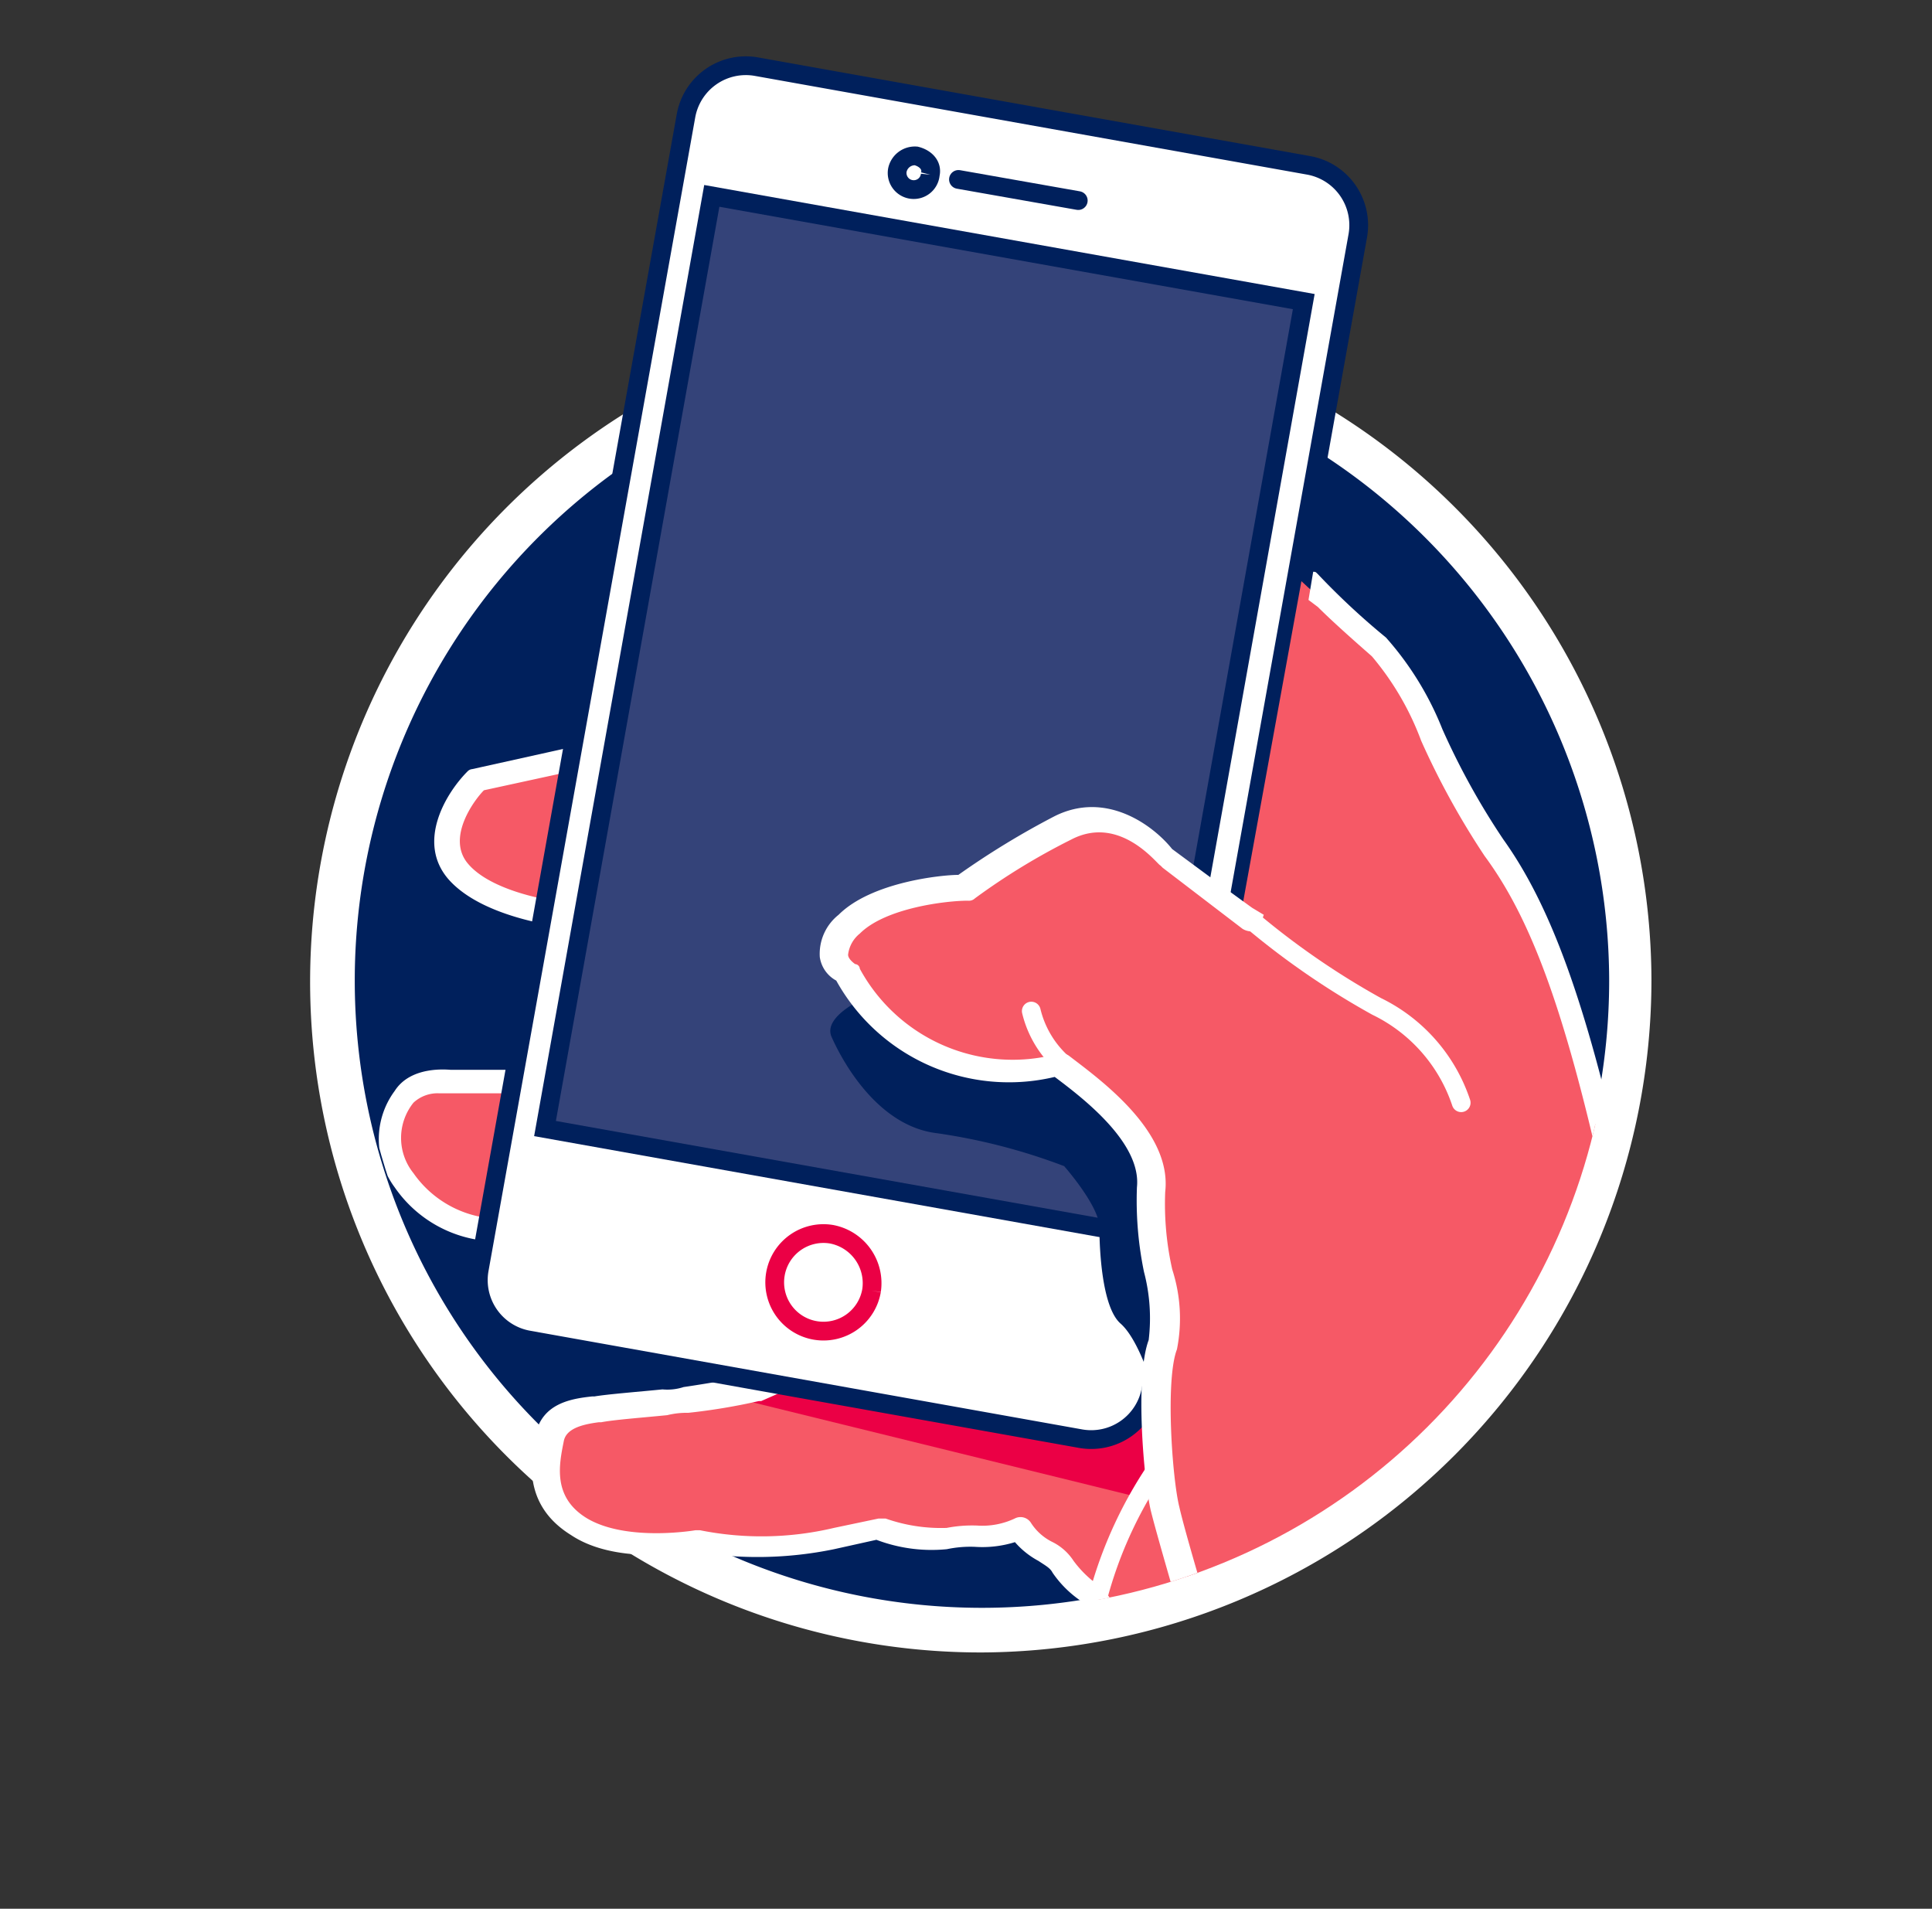
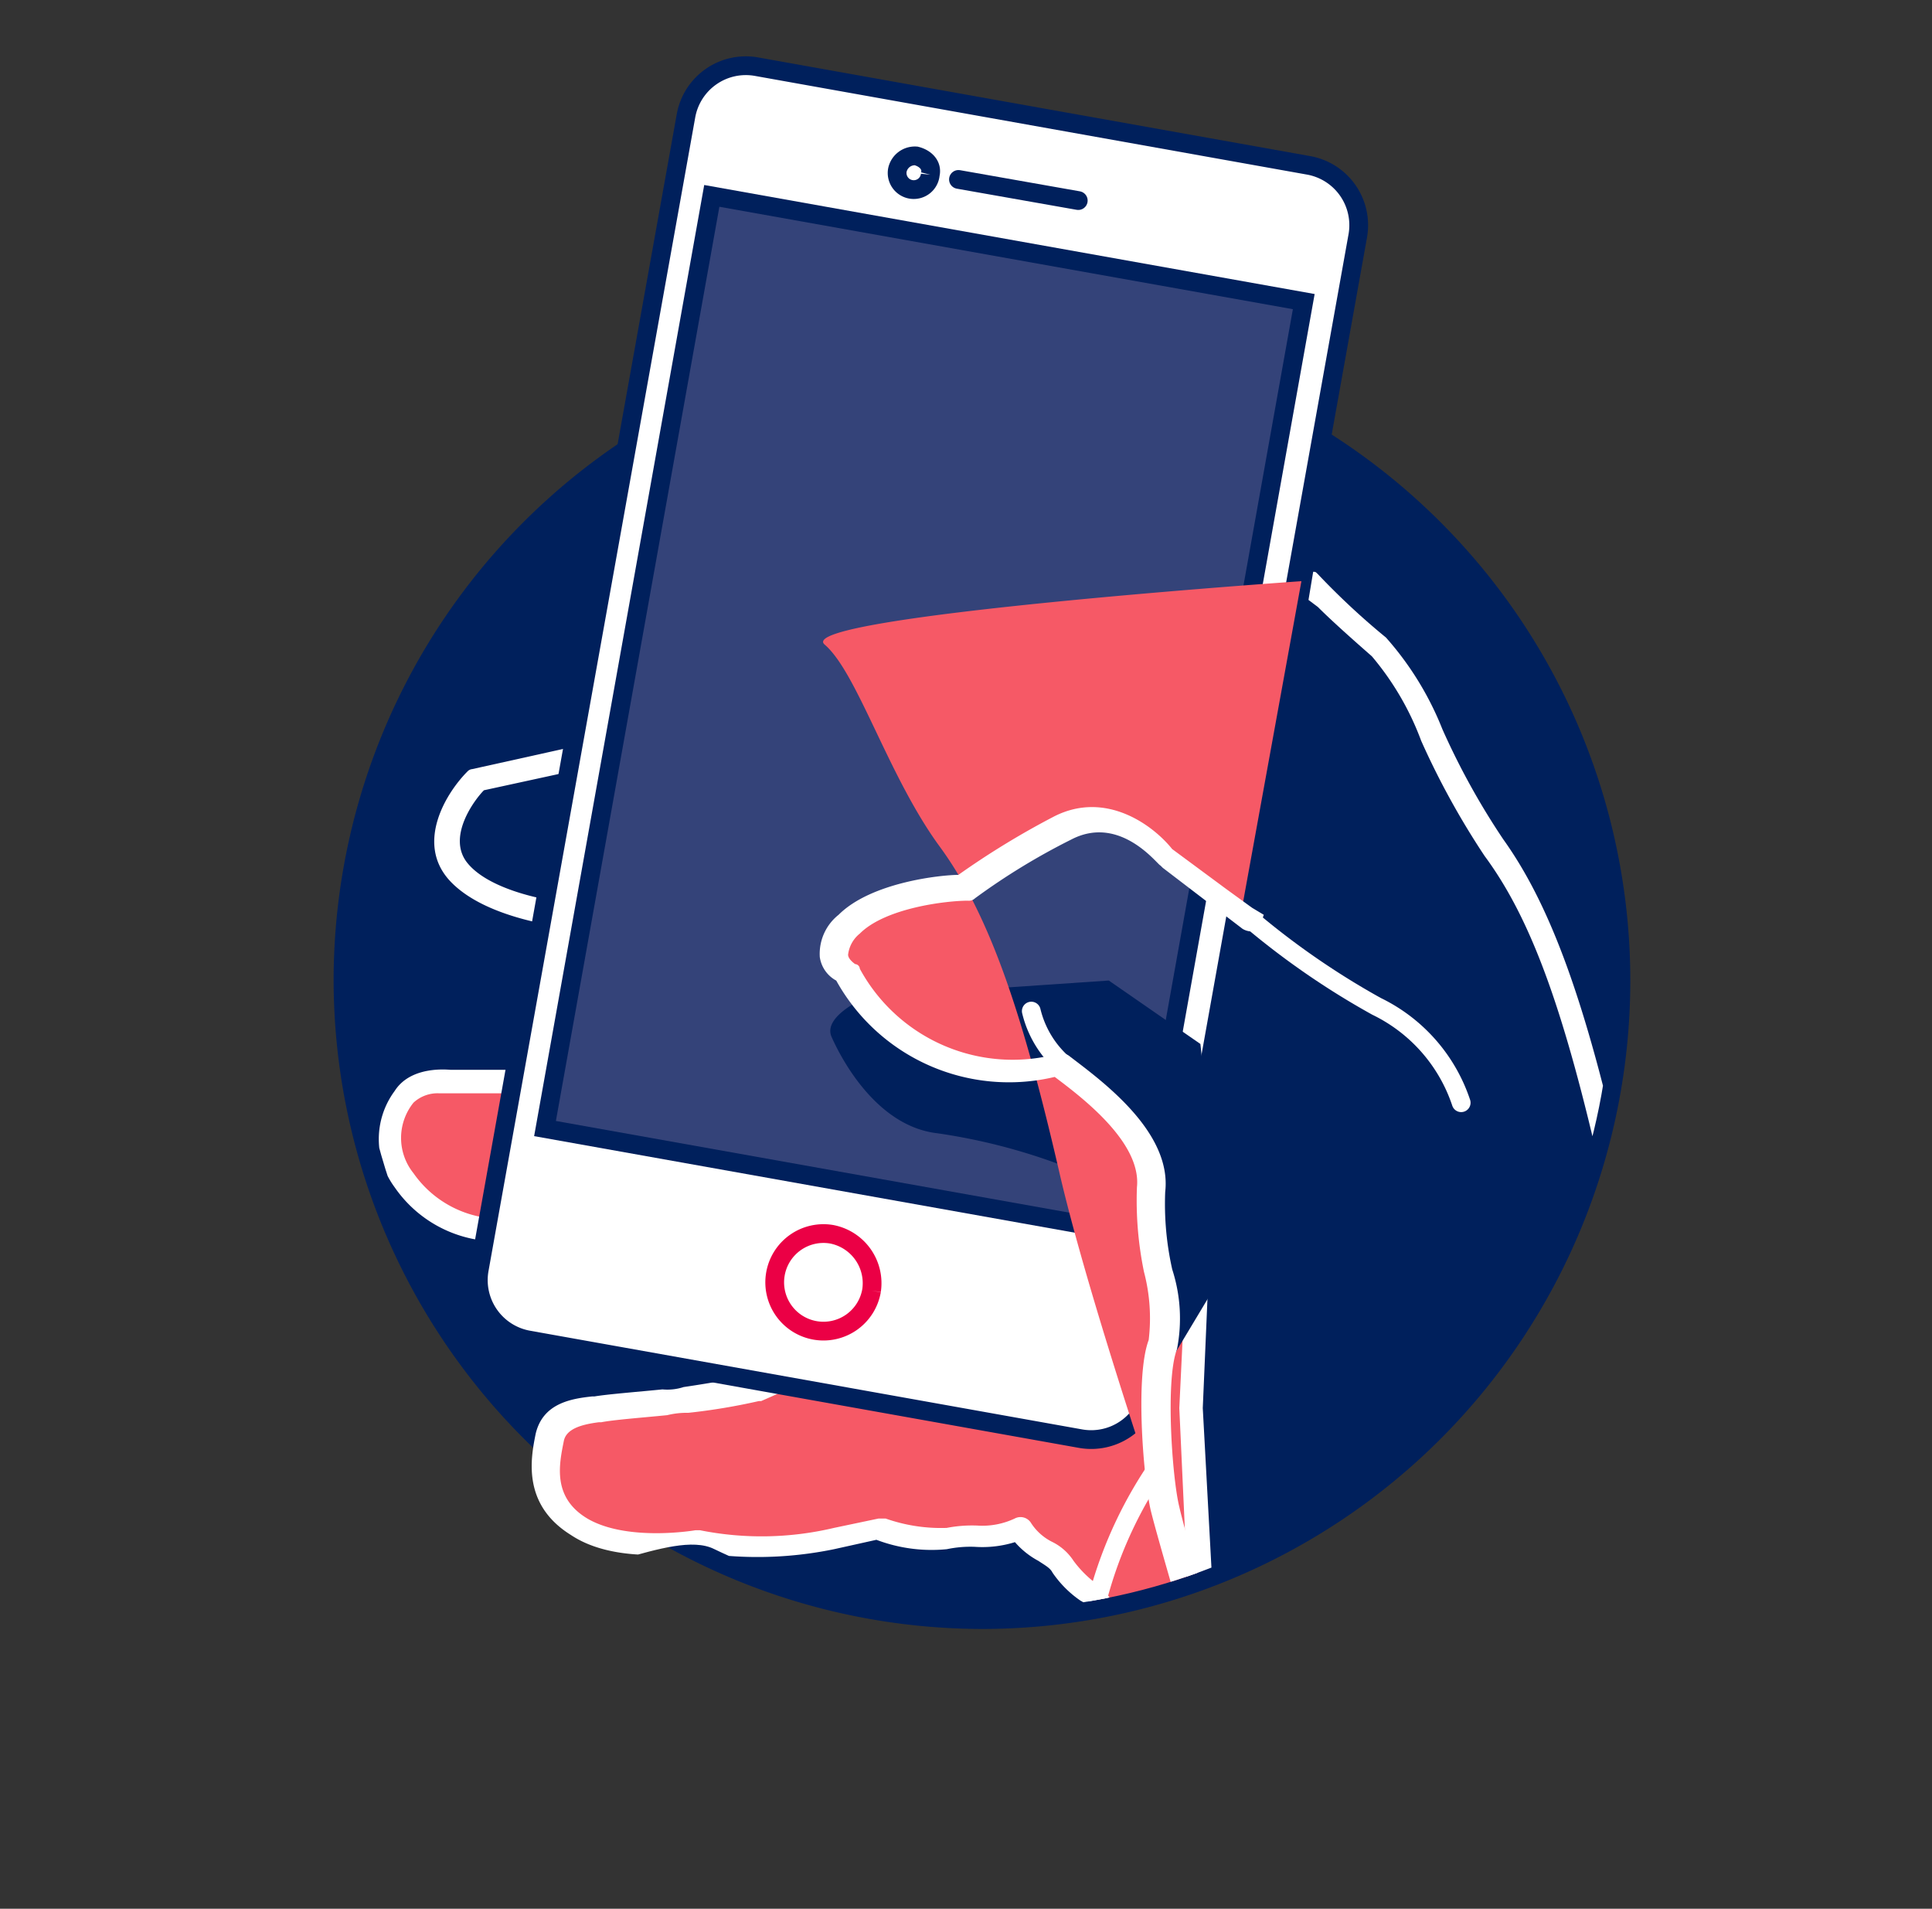
<svg xmlns="http://www.w3.org/2000/svg" id="Groupe_1057" data-name="Groupe 1057" viewBox="-5114 -1727.75 103 101.75">
  <rect x="-5114" y="-1727.75" width="103" height="101.75" fill="#333333" stroke="none" />
  <defs>
    <style>
      .cls-1, .cls-11, .cls-12 {
        fill: none;
      }

      .cls-13, .cls-2 {
        fill: #00205c;
      }

      .cls-10, .cls-14, .cls-3, .cls-8 {
        fill: #fff;
      }

      .cls-4 {
        clip-path: url(#clip-path);
      }

      .cls-5 {
        fill: #f65966;
      }

      .cls-6 {
        clip-path: url(#clip-path-2);
      }

      .cls-7 {
        fill: #eb0045;
      }

      .cls-11, .cls-8, .cls-9 {
        stroke: #00205c;
      }

      .cls-10, .cls-11, .cls-12, .cls-13, .cls-14, .cls-8, .cls-9 {
        stroke-miterlimit: 10;
      }

      .cls-9 {
        fill: #344379;
      }

      .cls-10 {
        stroke: #eb0045;
      }

      .cls-11, .cls-12, .cls-13, .cls-14 {
        stroke-linecap: round;
        stroke-linejoin: round;
      }

      .cls-12, .cls-13, .cls-14 {
        stroke: #fff;
      }
    </style>
    <clipPath id="clip-path">
      <path id="Tracé_1007" data-name="Tracé 1007" d="M57,.485c-6.387,0-33.313-1.628-38.447,1.5-2.63,1.628-5.636,25.423-7.639,27.677a33.328,33.328,0,0,0-.125,45.46c1.127,1.252-.626,7.264.626,8.266,2,1.5,7.264-1.879,9.518-.751a32.825,32.825,0,0,0,14.4,3.256A33.419,33.419,0,0,0,55.125,25.532C56.753,20.523,64.392.485,57,.485Z" transform="translate(-1.9 -0.062)" />
    </clipPath>
    <clipPath id="clip-path-2">
-       <path id="Tracé_995" data-name="Tracé 995" d="M21.192,61.42a28.282,28.282,0,0,1-3.757.626c-1,.125-3.757.25-4.759.376s-2.379.376-2.63,1.5-.751,3.381,1.5,4.759c2.379,1.5,6.262.751,6.262.751A17.745,17.745,0,0,0,25.2,69.31l2.379-.626a9.6,9.6,0,0,0,3.632.5c1.252-.25,2.88,0,3.882-.626.626,1.127,1.879,1.252,2.254,2a8.021,8.021,0,0,0,1.879,1.753c.376.376,0,1.252,0,1.252h5.636l-.5-11.271.626-11.4Z" transform="translate(-9.817 -50.9)" />
-     </clipPath>
+       </clipPath>
  </defs>
  <rect id="Rectangle_107" data-name="Rectangle 107" class="cls-1" width="103" height="100" transform="translate(-5114 -1726)" />
  <g id="Groupe_854" data-name="Groupe 854" transform="translate(-5097.341 -1727.812)">
    <g id="Groupe_844" data-name="Groupe 844" transform="translate(0 16.641)">
      <g id="Groupe_842" data-name="Groupe 842" transform="translate(1.127 1.127)">
        <path id="Tracé_987" data-name="Tracé 987" class="cls-2" d="M35.465,83.33A34.565,34.565,0,1,0,.9,48.765,34.634,34.634,0,0,0,35.465,83.33" transform="translate(-0.9 -14.2)" />
      </g>
      <g id="Groupe_843" data-name="Groupe 843">
-         <path id="Tracé_988" data-name="Tracé 988" class="cls-3" d="M35.692,84.809A35.755,35.755,0,1,1,71.384,48.992,35.864,35.864,0,0,1,35.692,84.809Zm0-69.255A33.438,33.438,0,1,0,69.13,48.992,33.512,33.512,0,0,0,35.692,15.554Z" transform="translate(0 -13.3)" />
-       </g>
+         </g>
    </g>
    <g id="Groupe_853" data-name="Groupe 853" transform="translate(2.379 0.062)">
      <g id="Groupe_852" data-name="Groupe 852" class="cls-4">
        <g id="Groupe_845" data-name="Groupe 845" transform="translate(4.112 39.497)">
-           <path id="Tracé_989" data-name="Tracé 989" class="cls-5" d="M14.207,32.1,7.32,33.6s-2.755,2.755-1,4.884,6.512,2.379,6.512,2.379Z" transform="translate(-5.045 -31.474)" />
          <path id="Tracé_990" data-name="Tracé 990" class="cls-3" d="M12.969,41.619h0c-.25,0-5.009-.376-7.013-2.63-1.753-2-.125-4.634,1-5.761a.388.388,0,0,1,.25-.125l6.763-1.5c.25,0,.376,0,.5.125a.949.949,0,0,1,.25.5L13.47,40.993C13.595,41.368,13.344,41.619,12.969,41.619ZM7.834,34.23c-.5.5-2,2.5-.877,3.882s4.008,2,5.51,2.129l1.127-7.264Z" transform="translate(-5.184 -31.6)" />
        </g>
        <g id="Groupe_846" data-name="Groupe 846" transform="translate(1.158 57.012)">
          <path id="Tracé_991" data-name="Tracé 991" class="cls-5" d="M11.059,46.106H6.425a2.743,2.743,0,0,0-2.379.751,3.927,3.927,0,0,0,0,4.508A5.992,5.992,0,0,0,8.8,54C10.182,49.612,11.059,46.106,11.059,46.106Z" transform="translate(-2.699 -45.462)" />
          <path id="Tracé_992" data-name="Tracé 992" class="cls-3" d="M8.93,54.746h0a6.667,6.667,0,0,1-5.26-2.88,4.317,4.317,0,0,1,0-5.135c.877-1.378,2.88-1.127,3.006-1.127h4.508a.651.651,0,0,1,.5.25c.125.125.125.25.125.5,0,0-.877,3.632-2.254,8.015A.579.579,0,0,1,8.93,54.746Zm-2.88-7.89a1.883,1.883,0,0,0-1.378.5,3,3,0,0,0,0,3.757,5.689,5.689,0,0,0,3.882,2.379c.877-2.88,1.5-5.385,1.879-6.637H6.05Z" transform="translate(-2.825 -45.586)" />
        </g>
        <g id="Groupe_849" data-name="Groupe 849" transform="translate(9.308 62.822)">
          <path id="Tracé_993" data-name="Tracé 993" class="cls-5" d="M21.192,61.42a28.282,28.282,0,0,1-3.757.626c-1,.125-3.757.25-4.759.376s-2.379.376-2.63,1.5-.751,3.381,1.5,4.759c2.379,1.5,6.262.751,6.262.751A17.745,17.745,0,0,0,25.2,69.31l2.379-.626a9.6,9.6,0,0,0,3.632.5c1.252-.25,2.88,0,3.882-.626.626,1.127,1.879,1.252,2.254,2a8.021,8.021,0,0,0,1.879,1.753c.376.376,0,1.252,0,1.252h5.636l-.5-11.271.626-11.4Z" transform="translate(-9.21 -50.055)" />
          <g id="Groupe_848" data-name="Groupe 848" transform="translate(0.607 0.845)">
            <g id="Groupe_847" data-name="Groupe 847" class="cls-6">
              <path id="Tracé_994" data-name="Tracé 994" class="cls-7" d="M45.557,76.35A3.236,3.236,0,0,1,41.55,78.73L12.5,71.591a3.332,3.332,0,0,1-2.379-4.008L25.144,7.1a3.332,3.332,0,0,1,4.008-2.379l29.055,7.138a3.332,3.332,0,0,1,2.379,4.008Z" transform="translate(-9.761 -62.575)" />
            </g>
          </g>
          <path id="Tracé_996" data-name="Tracé 996" class="cls-3" d="M45.109,74.615H39.474a.651.651,0,0,1-.5-.25.559.559,0,0,1,0-.626,1.362,1.362,0,0,0,.125-.626,1.729,1.729,0,0,0-.5-.376,5.712,5.712,0,0,1-1.5-1.5c-.125-.25-.376-.376-.751-.626a4.4,4.4,0,0,1-1.252-1,5.859,5.859,0,0,1-2.129.25,6.1,6.1,0,0,0-1.5.125,8.278,8.278,0,0,1-3.757-.5l-2.254.5a20.216,20.216,0,0,1-7.514.125c-.751.125-4.258.626-6.512-.877C8.791,67.6,9.292,65.1,9.542,63.844c.376-1.628,1.879-1.879,3.006-2h.125c.751-.125,2.379-.25,3.632-.376a2.78,2.78,0,0,0,1.127-.125c.877-.125,3.131-.5,3.632-.626L44.733,50.319a.569.569,0,0,1,.626,0,.949.949,0,0,1,.25.5l-.5,11.647.626,11.522a.753.753,0,0,1-.125.5A.947.947,0,0,1,45.109,74.615Zm-4.884-1.252h4.133l-.5-10.9.5-10.395L21.565,62.091H21.44a32.61,32.61,0,0,1-3.757.626,4.314,4.314,0,0,0-1.127.125c-1.252.125-2.88.25-3.507.376h-.125c-1,.125-1.753.376-1.879,1-.25,1.252-.626,3.006,1.252,4.133,2.129,1.252,5.761.626,5.761.626h.25a16.732,16.732,0,0,0,7.138-.125l2.379-.5H28.2a8.9,8.9,0,0,0,3.256.5,7.141,7.141,0,0,1,1.628-.125,4.049,4.049,0,0,0,2-.376.66.66,0,0,1,.877.25,2.851,2.851,0,0,0,1.127,1,2.851,2.851,0,0,1,1.127,1,5.9,5.9,0,0,0,1.252,1.252c.25.125.376.376.5.5A.974.974,0,0,1,40.225,73.362ZM21.314,61.59Z" transform="translate(-9.332 -50.225)" />
        </g>
        <g id="Groupe_850" data-name="Groupe 850" transform="translate(6.445 3.487)">
          <path id="Tracé_997" data-name="Tracé 997" class="cls-8" d="M42.931,73.421a3.241,3.241,0,0,1-3.757,2.63l-29.43-5.26a3.241,3.241,0,0,1-2.63-3.757L18.134,5.543a3.241,3.241,0,0,1,3.757-2.63l29.43,5.26a3.241,3.241,0,0,1,2.63,3.757Z" transform="translate(-7.047 -2.847)" />
          <path id="Tracé_998" data-name="Tracé 998" class="cls-9" d="M41.459,63.754h0L9.9,58.118,18.792,8.4l31.559,5.636Z" transform="translate(-6.327 -1.445)" />
          <path id="Tracé_999" data-name="Tracé 999" class="cls-10" d="M24.842,55.613a2.6,2.6,0,1,1-2.129-3.006,2.655,2.655,0,0,1,2.129,3.006" transform="translate(-3.861 9.701)" />
          <path id="Tracé_1000" data-name="Tracé 1000" class="cls-8" d="M26.653,7.7a.886.886,0,1,1-1.753-.25.952.952,0,0,1,1-.751c.5.125.877.5.751,1" transform="translate(-2.541 -1.874)" />
          <line id="Ligne_6" data-name="Ligne 6" class="cls-11" x2="6.387" y2="1.127" transform="translate(25.615 6.078)" />
          <path id="Tracé_1001" data-name="Tracé 1001" class="cls-2" d="M23.992,42.677s-2.379,1-1.879,2.129,2.379,4.759,5.636,5.135a31.628,31.628,0,0,1,6.763,1.753s1.879,2.129,1.879,3.256.125,4.258,1.127,5.135,1.753,3.507,1.753,3.507l3.757-6.262L41.776,45.181,36.892,41.8Z" transform="translate(-3.262 6.983)" />
        </g>
        <g id="Groupe_851" data-name="Groupe 851" transform="translate(25.395 30.981)">
-           <path id="Tracé_1002" data-name="Tracé 1002" class="cls-5" d="M39.864,39.453s-2.379-3.256-5.51-1.628a39.645,39.645,0,0,0-5.26,3.256s-4.383.125-6.137,2,0,2.63,0,2.63a10.159,10.159,0,0,0,11.4,4.884c1.753,1.252,5.135,3.882,4.884,6.637-.376,2.755,1.252,6.512.626,8.266s-.125,7.264.125,8.766c.376,1.5,1.753,6.262,1.753,6.262h29.18s-5.636-16.03-7.514-24.17-3.632-13.651-6.387-17.408-4.383-9.267-6.137-10.77S47.127,24.8,47.127,24.8L43.871,42.709Z" transform="translate(-22.178 -24.8)" />
+           <path id="Tracé_1002" data-name="Tracé 1002" class="cls-5" d="M39.864,39.453s-2.379-3.256-5.51-1.628a39.645,39.645,0,0,0-5.26,3.256s-4.383.125-6.137,2,0,2.63,0,2.63a10.159,10.159,0,0,0,11.4,4.884c1.753,1.252,5.135,3.882,4.884,6.637-.376,2.755,1.252,6.512.626,8.266s-.125,7.264.125,8.766c.376,1.5,1.753,6.262,1.753,6.262s-5.636-16.03-7.514-24.17-3.632-13.651-6.387-17.408-4.383-9.267-6.137-10.77S47.127,24.8,47.127,24.8L43.871,42.709Z" transform="translate(-22.178 -24.8)" />
          <path id="Tracé_1003" data-name="Tracé 1003" class="cls-12" d="M51.222,49.019a8.794,8.794,0,0,0-4.508-5.135A41.876,41.876,0,0,1,39.7,39" transform="translate(-17.756 -21.217)" />
        </g>
        <path id="Tracé_1004" data-name="Tracé 1004" class="cls-13" d="M30.6,43.1a5.46,5.46,0,0,0,1.628,2.755" transform="translate(5.343 10.799)" />
        <path id="Tracé_1005" data-name="Tracé 1005" class="cls-14" d="M33.4,69.714A22.575,22.575,0,0,1,36.907,62.2" transform="translate(6.049 15.619)" />
        <path id="Tracé_1006" data-name="Tracé 1006" class="cls-3" d="M71.824,80.38c0-.125-5.636-16.03-7.389-24.045-2-9.017-3.882-14.152-6.387-17.658a38.806,38.806,0,0,1-3.256-5.886,16.506,16.506,0,0,0-3.006-4.884,39.1,39.1,0,0,1-3.632-3.381c-.125-.125-.125-.125-.25-.125l-.25,1.5.5.376c.751.751,1.879,1.753,2.88,2.63a15.113,15.113,0,0,1,2.63,4.508,42.083,42.083,0,0,0,3.381,6.137c2.5,3.381,4.258,8.266,6.262,17.157,1.5,7.013,6.011,19.912,7.138,23.294H42.394c-.376-1.252-1.378-4.634-1.628-5.761-.376-1.5-.751-6.763-.125-8.391a8.475,8.475,0,0,0-.25-4.258,15.876,15.876,0,0,1-.376-4.133c.376-3.256-3.507-6.011-5.135-7.264a.753.753,0,0,0-.5-.125,9.27,9.27,0,0,1-10.645-4.508.269.269,0,0,0-.25-.25s-.376-.25-.376-.5a1.694,1.694,0,0,1,.626-1.127c1.378-1.378,4.634-1.753,5.761-1.753a.46.46,0,0,0,.376-.125A35.413,35.413,0,0,1,35,38.677c2.63-1.378,4.634,1.378,4.759,1.378l.125.125,4.258,3.256a.938.938,0,0,0,.626.125c.25-.125.376-.25.376-.5l.125-.376-.626-.376-1.378-1-2.88-2.129c-1-1.252-3.507-3.131-6.262-1.753a43.656,43.656,0,0,0-5.135,3.131c-.877,0-4.634.376-6.387,2.129a2.656,2.656,0,0,0-1,2.254,1.7,1.7,0,0,0,.877,1.252,10.526,10.526,0,0,0,11.647,5.135c1.5,1.127,4.634,3.507,4.383,5.886a18.8,18.8,0,0,0,.376,4.508,9.691,9.691,0,0,1,.25,3.632c-.751,2-.25,7.639.125,9.142s1.753,6.137,1.753,6.262a.832.832,0,0,0,.626.5h29.18a.651.651,0,0,0,.5-.25C71.824,80.756,71.824,80.505,71.824,80.38Z" transform="translate(3.067 6.08)" />
      </g>
    </g>
  </g>
</svg>